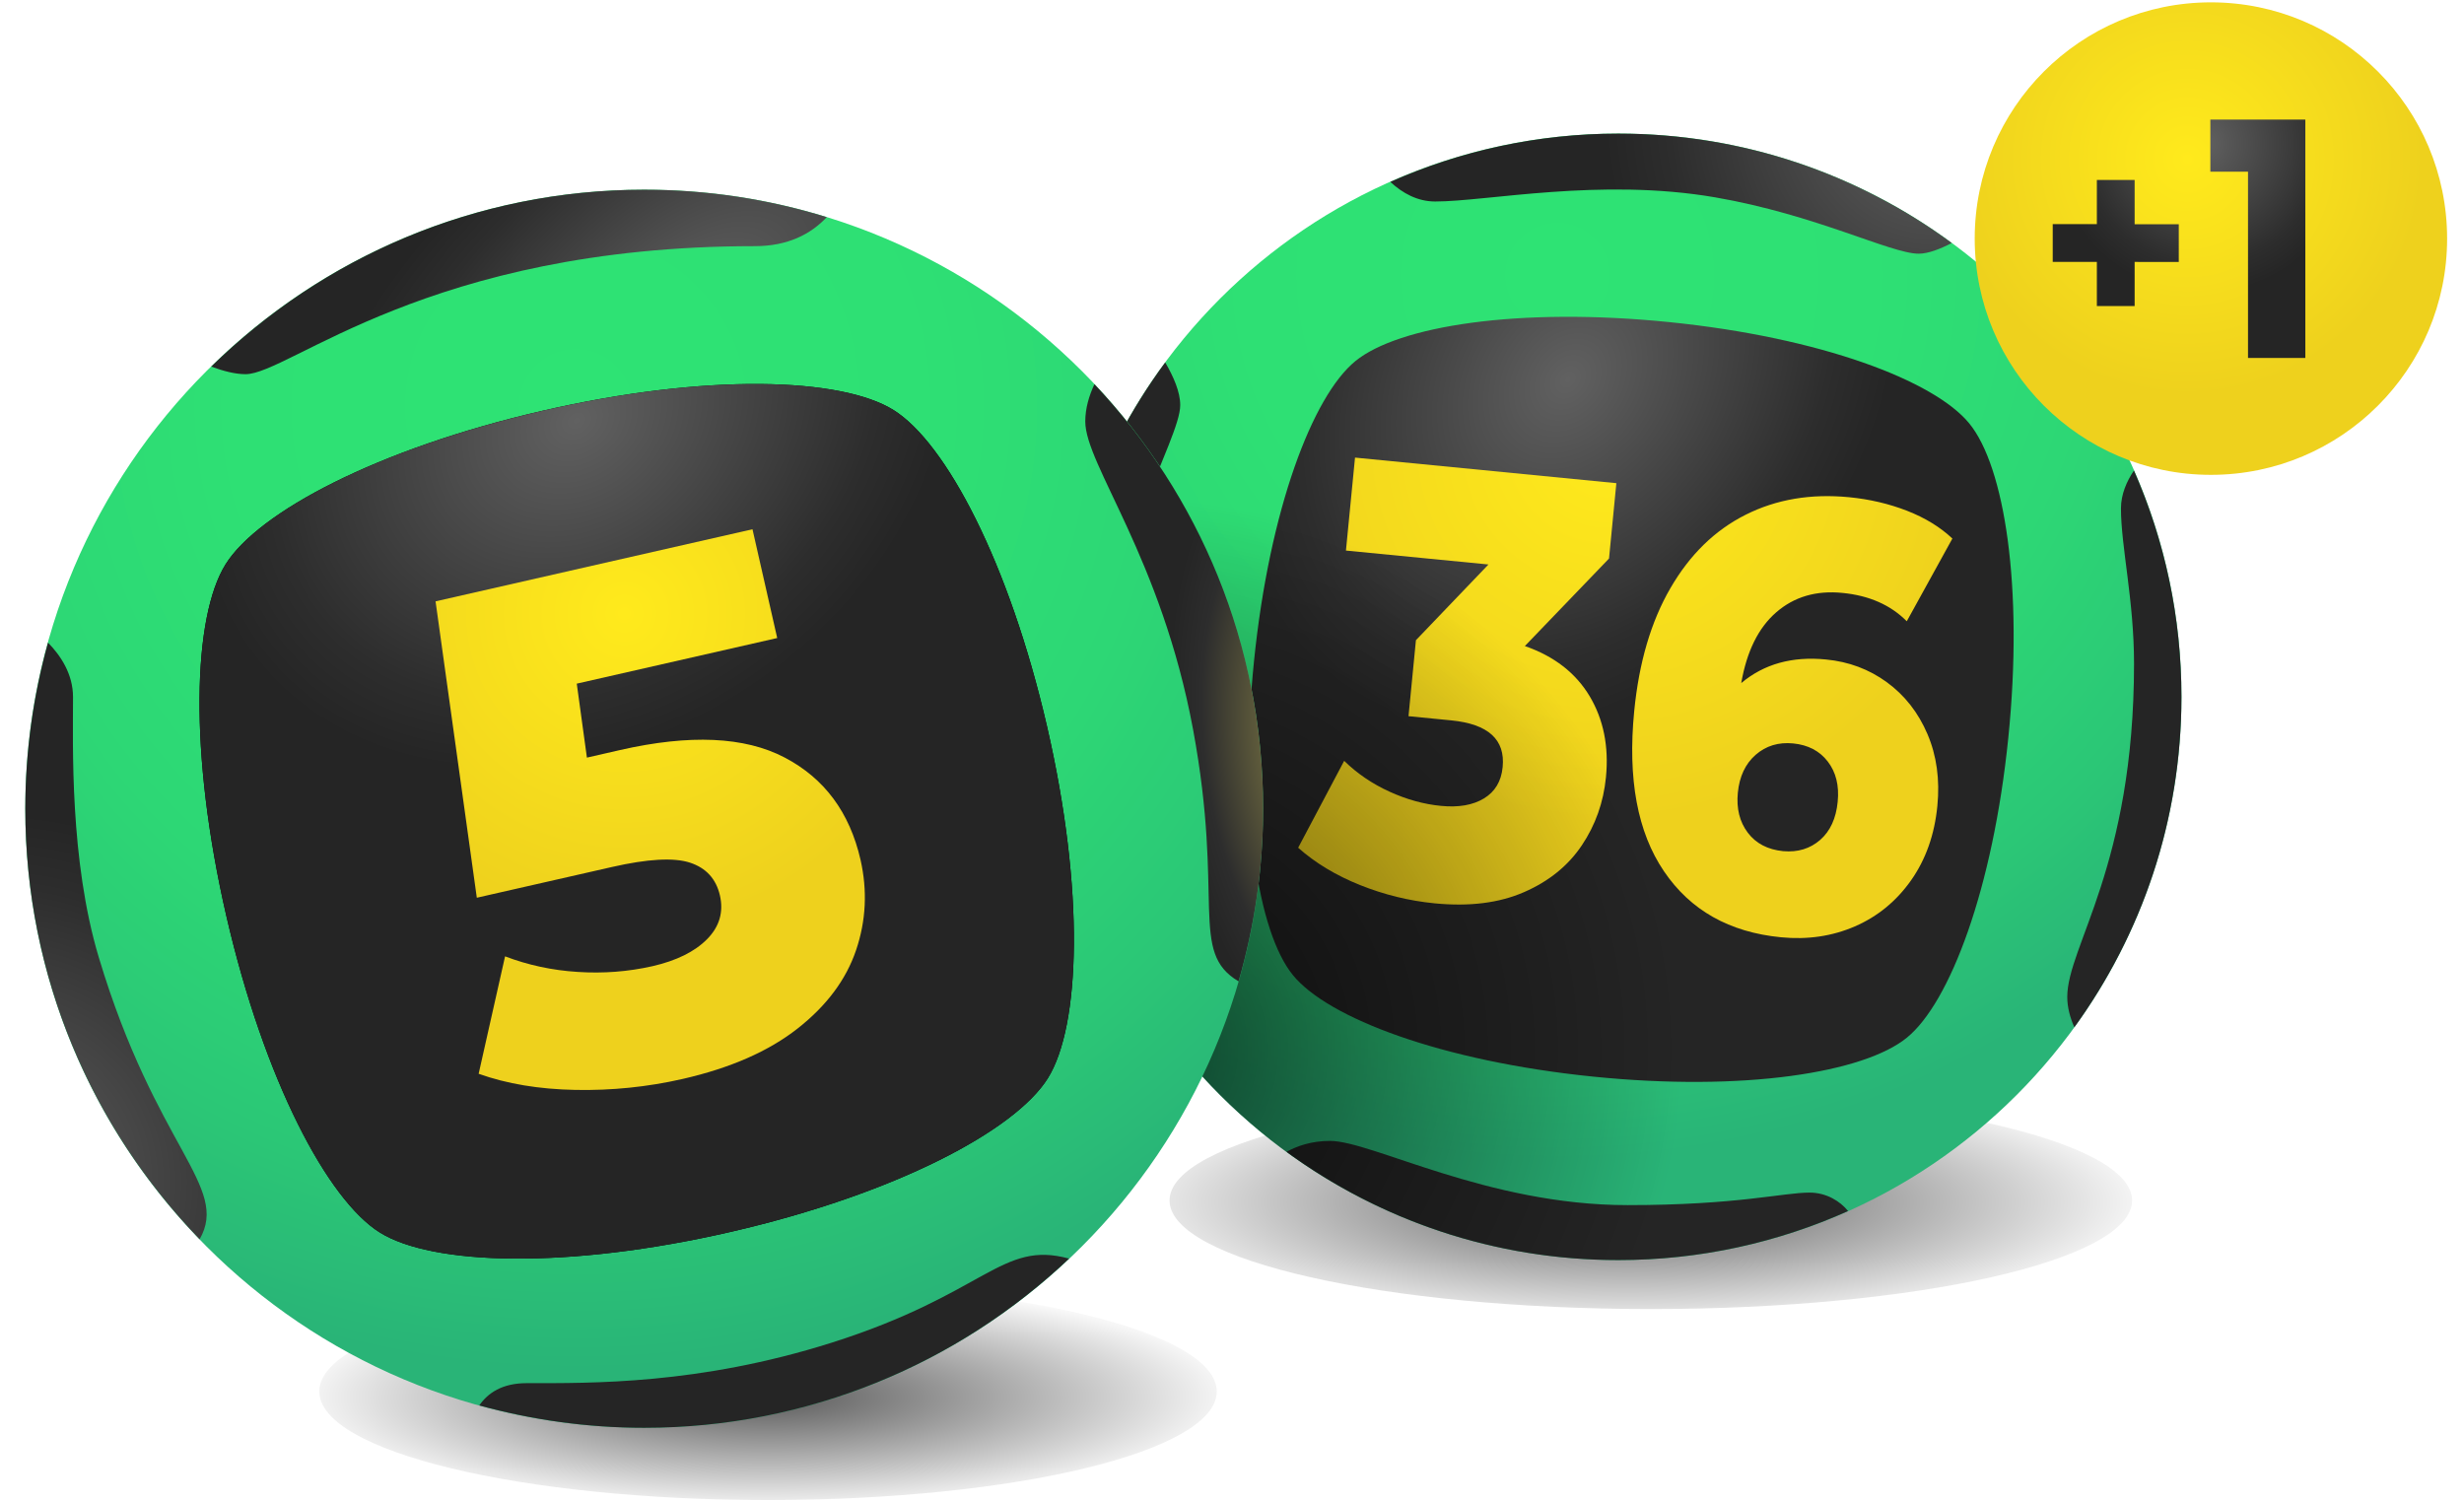
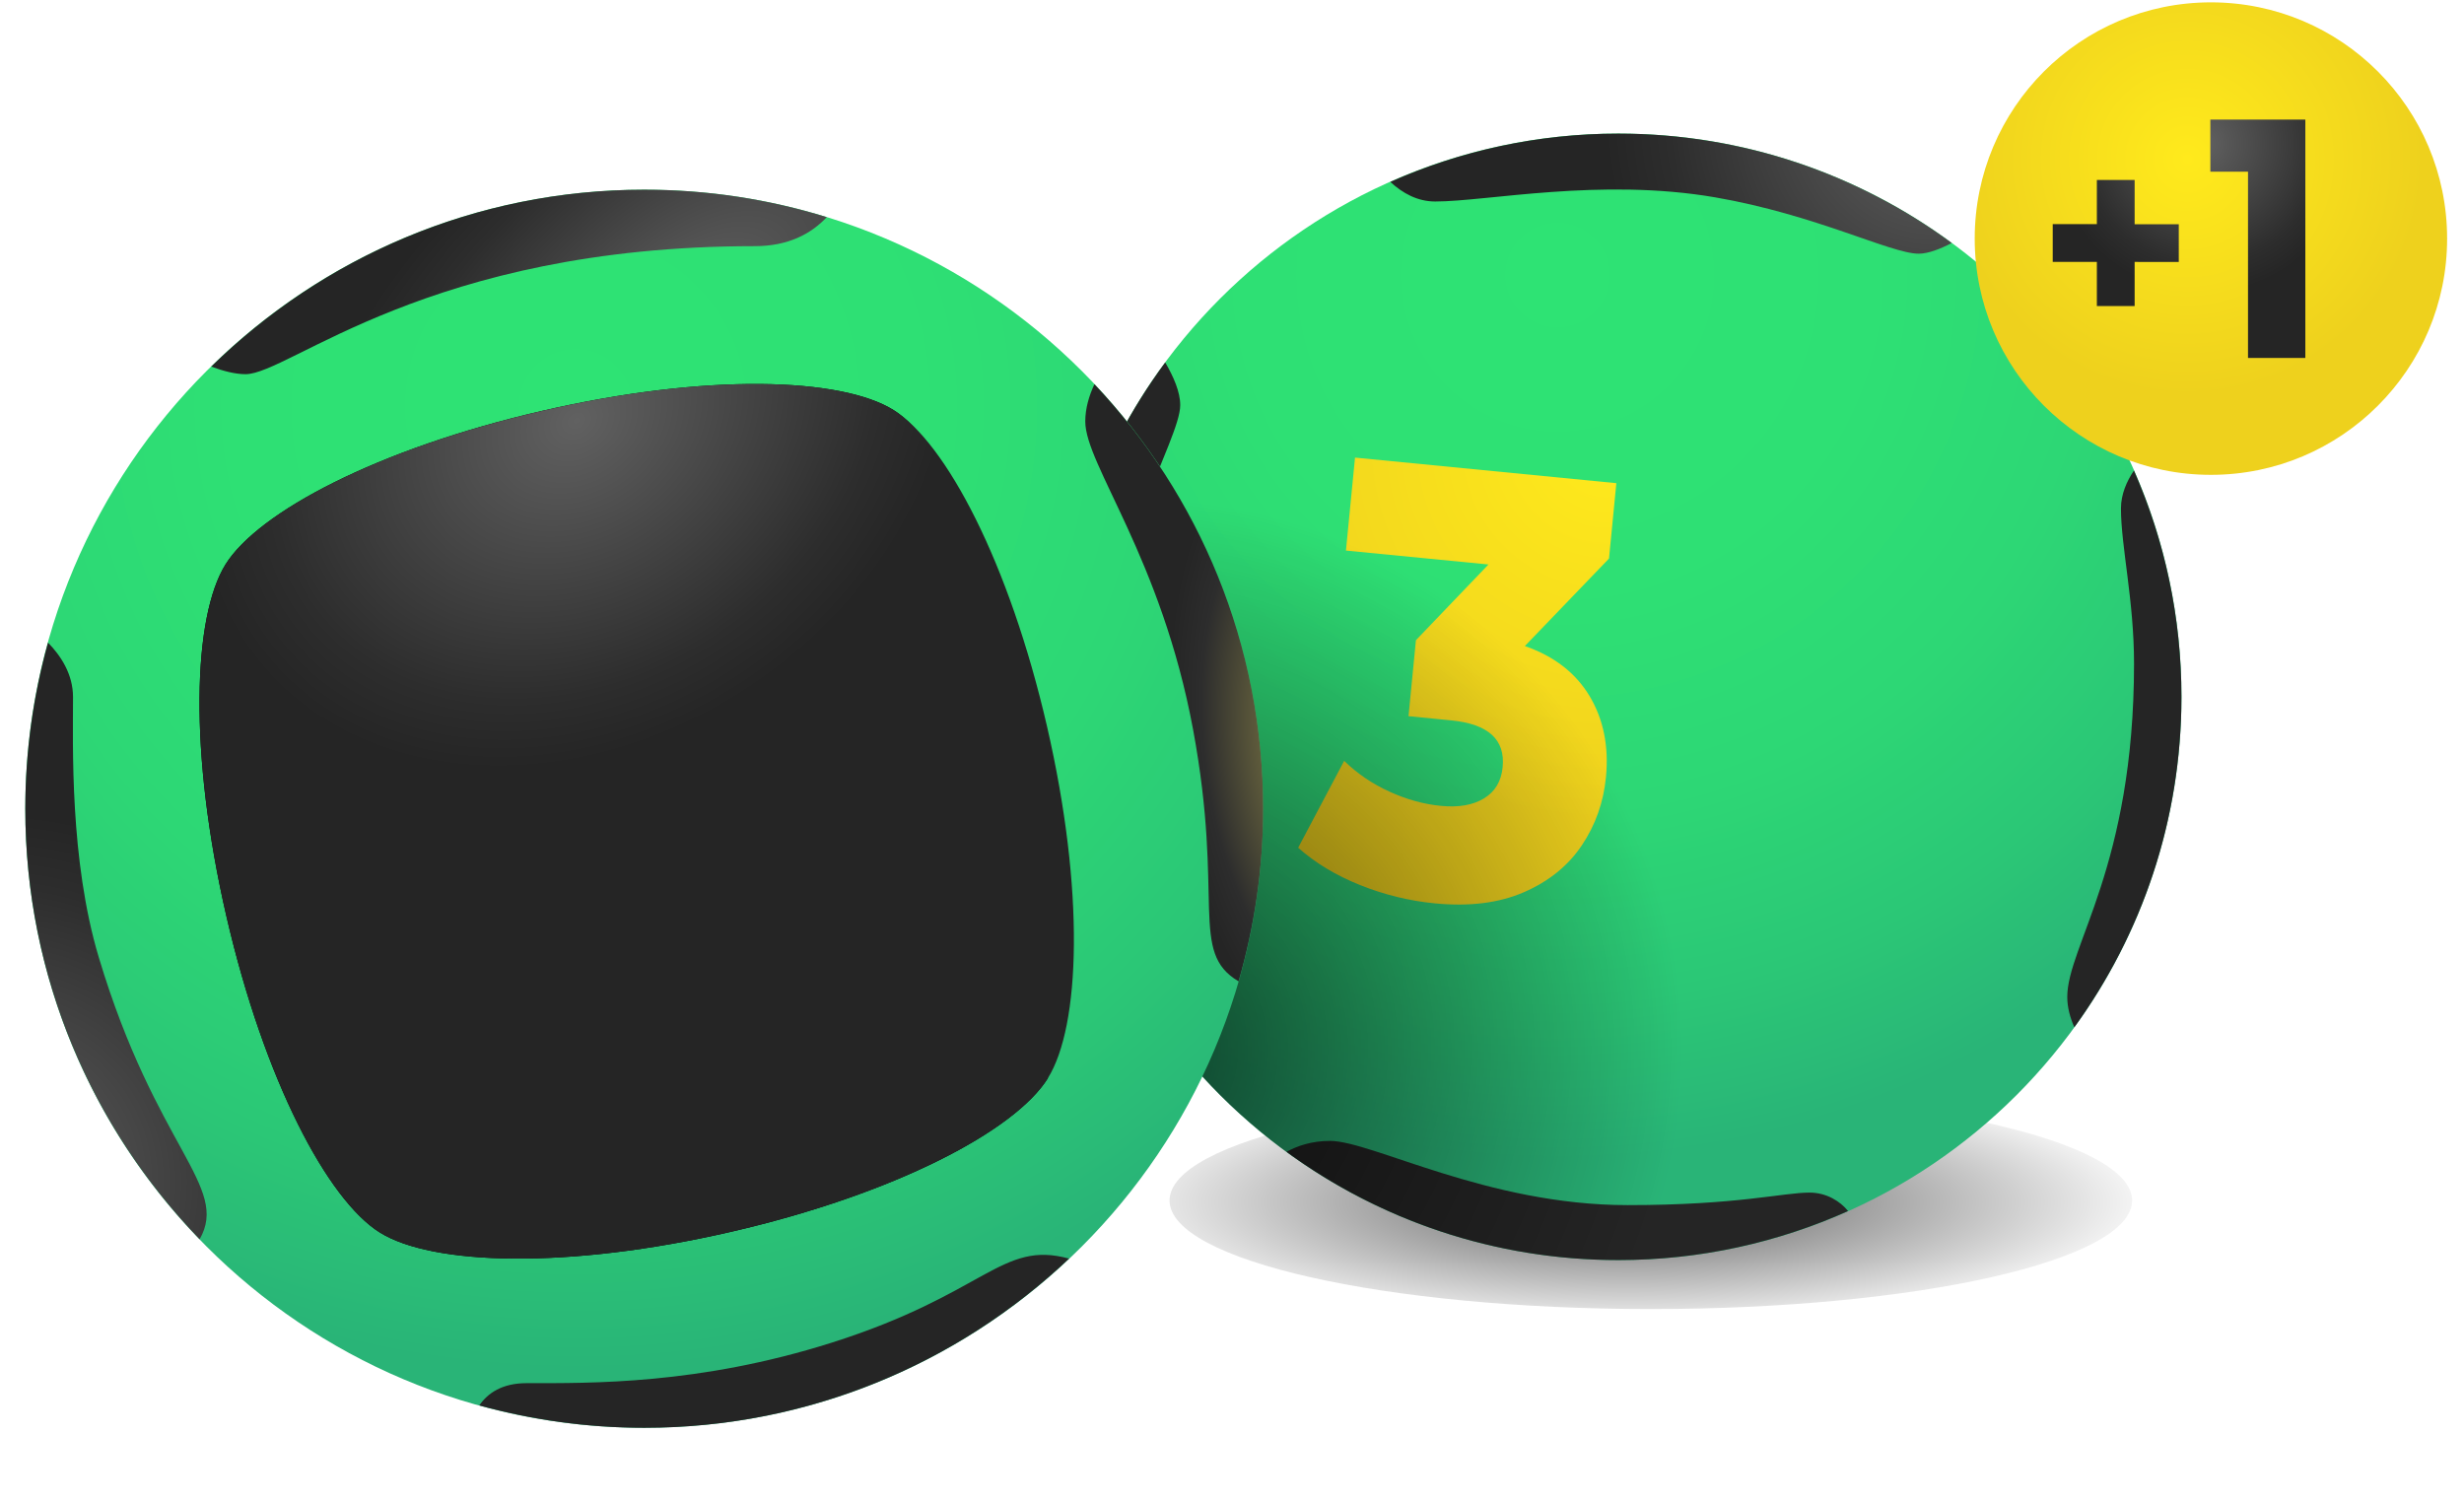
<svg xmlns="http://www.w3.org/2000/svg" width="82" height="50" viewBox="0 0 82 50" fill="none">
  <path d="M54.939 43.566C63.784 43.566 70.955 41.948 70.955 39.953C70.955 37.958 63.784 36.34 54.939 36.34C46.093 36.34 38.922 37.958 38.922 39.953C38.922 41.948 46.093 43.566 54.939 43.566Z" fill="url(#paint0_radial_58_31004)" />
-   <path d="M25.558 49.922C33.806 49.922 40.492 48.304 40.492 46.309C40.492 44.314 33.806 42.696 25.558 42.696C17.311 42.696 10.626 44.314 10.626 46.309C10.626 48.304 17.311 49.922 25.558 49.922Z" fill="url(#paint1_radial_58_31004)" />
  <path d="M53.856 41.936C64.207 41.936 72.597 33.544 72.597 23.191C72.597 12.839 64.207 4.446 53.856 4.446C43.507 4.446 35.116 12.839 35.116 23.191C35.116 33.544 43.507 41.936 53.856 41.936Z" fill="url(#paint2_radial_58_31004)" />
-   <path d="M65.54 14.097C64.376 12.667 60.592 11.232 55.562 10.721C50.533 10.21 46.537 10.851 45.108 12.016C43.678 13.181 42.245 16.965 41.733 21.996C41.222 27.027 41.863 31.023 43.028 32.453C44.192 33.883 47.976 35.317 53.006 35.829C58.035 36.34 62.031 35.699 63.46 34.534C64.889 33.369 66.324 29.584 66.835 24.554C67.346 19.523 66.705 15.526 65.54 14.097Z" fill="url(#paint3_radial_58_31004)" />
  <path d="M52.901 23.168C53.363 23.942 53.545 24.842 53.445 25.865C53.363 26.702 53.096 27.457 52.641 28.134C52.188 28.81 51.546 29.331 50.718 29.691C49.891 30.052 48.899 30.177 47.741 30.063C46.893 29.98 46.065 29.777 45.259 29.454C44.452 29.131 43.767 28.715 43.202 28.213L44.733 25.321C45.166 25.744 45.668 26.086 46.24 26.346C46.809 26.606 47.381 26.765 47.955 26.82C48.538 26.878 49.017 26.795 49.385 26.572C49.754 26.348 49.961 26.002 50.007 25.53C50.098 24.614 49.528 24.096 48.301 23.975L46.874 23.835L47.121 21.306L49.535 18.786L44.792 18.323L45.094 15.229L53.791 16.08L53.547 18.588L50.746 21.501C51.72 21.838 52.438 22.396 52.901 23.168Z" fill="url(#paint4_radial_58_31004)" />
-   <path d="M62.793 22.705C63.386 23.138 63.837 23.712 64.144 24.43C64.451 25.149 64.56 25.944 64.474 26.82C64.381 27.778 64.088 28.603 63.598 29.299C63.107 29.994 62.484 30.503 61.729 30.831C60.974 31.158 60.155 31.279 59.272 31.193C57.552 31.026 56.253 30.294 55.374 28.994C54.493 27.697 54.164 25.921 54.385 23.67C54.543 22.052 54.944 20.685 55.591 19.572C56.237 18.458 57.071 17.644 58.094 17.131C59.117 16.617 60.262 16.424 61.534 16.547C62.222 16.614 62.866 16.766 63.468 17C64.07 17.235 64.571 17.544 64.974 17.923L63.456 20.676C62.919 20.134 62.203 19.818 61.311 19.732C60.439 19.646 59.707 19.862 59.114 20.376C58.519 20.89 58.131 21.676 57.947 22.733C58.703 22.099 59.642 21.836 60.767 21.948C61.525 22.02 62.201 22.273 62.793 22.705ZM60.574 27.953C60.909 27.66 61.104 27.234 61.157 26.683C61.211 26.144 61.099 25.697 60.827 25.344C60.555 24.991 60.172 24.791 59.679 24.742C59.186 24.693 58.77 24.821 58.426 25.121C58.084 25.421 57.887 25.841 57.834 26.381C57.783 26.906 57.892 27.35 58.164 27.711C58.436 28.071 58.828 28.276 59.344 28.327C59.83 28.369 60.237 28.245 60.574 27.953Z" fill="url(#paint5_radial_58_31004)" />
  <path d="M61.503 40.304C59.167 41.35 56.581 41.936 53.856 41.936C49.726 41.936 45.91 40.597 42.814 38.333C43.17 38.138 43.644 37.97 44.262 37.97C45.652 37.97 49.489 40.107 54.161 40.107C57.824 40.107 59.335 39.69 60.22 39.69C60.778 39.69 61.238 39.974 61.503 40.304ZM71.016 15.659C70.777 16.015 70.584 16.447 70.584 16.921C70.584 18.188 71.019 19.978 71.019 22.08C71.019 28.836 68.797 31.493 68.797 33.179C68.797 33.52 68.888 33.86 69.032 34.188C71.272 31.098 72.597 27.302 72.597 23.194C72.597 20.511 72.03 17.965 71.016 15.659ZM53.856 4.446C51.153 4.446 48.587 5.023 46.268 6.053C46.675 6.429 47.172 6.706 47.763 6.706C49.471 6.706 53.255 5.909 57.076 6.567C60.436 7.146 62.928 8.443 63.853 8.443C64.167 8.443 64.564 8.289 64.953 8.087C61.847 5.802 58.01 4.446 53.856 4.446ZM38.198 33.488C39.395 32.444 38.512 30.468 38.512 30.468C38.512 30.468 36.811 28.036 36.811 23.191C36.811 18.346 39.277 14.662 39.277 13.481C39.277 13.046 39.056 12.537 38.777 12.062C36.476 15.175 35.116 19.023 35.116 23.191C35.116 26.995 36.253 30.531 38.198 33.488Z" fill="url(#paint6_radial_58_31004)" />
  <path d="M53.856 41.936C64.207 41.936 72.597 33.544 72.597 23.191C72.597 12.839 64.207 4.446 53.856 4.446C43.507 4.446 35.116 12.839 35.116 23.191C35.116 33.544 43.507 41.936 53.856 41.936Z" fill="url(#paint7_radial_58_31004)" />
  <path d="M73.577 15.803C77.918 15.803 81.438 12.283 81.438 7.941C81.438 3.598 77.918 0.078 73.577 0.078C69.236 0.078 65.717 3.598 65.717 7.941C65.717 12.283 69.236 15.803 73.577 15.803Z" fill="url(#paint8_radial_58_31004)" />
  <path d="M71.039 8.717V10.186H69.782V8.717H68.313V7.459H69.782V5.99H71.039V7.462H72.508V8.719L71.039 8.717ZM73.559 3.979V5.713H74.812V11.914H76.72V3.979H73.559Z" fill="url(#paint9_radial_58_31004)" />
  <path d="M21.438 47.518C32.813 47.518 42.035 38.294 42.035 26.916C42.035 15.537 32.813 6.313 21.438 6.313C10.062 6.313 0.841 15.537 0.841 26.916C0.841 38.294 10.062 47.518 21.438 47.518Z" fill="url(#paint10_radial_58_31004)" />
-   <path d="M29.739 13.648C28.003 12.562 23.51 12.411 18.036 13.674C12.563 14.936 8.593 17.044 7.507 18.781C6.422 20.518 6.271 25.012 7.533 30.487C8.797 35.962 10.903 39.932 12.639 41.018C14.376 42.104 18.868 42.255 24.342 40.992C29.815 39.728 33.785 37.621 34.871 35.885C35.956 34.148 36.107 29.654 34.845 24.179C33.581 18.704 31.475 14.734 29.739 13.648Z" fill="black" />
+   <path d="M29.739 13.648C28.003 12.562 23.51 12.411 18.036 13.674C12.563 14.936 8.593 17.044 7.507 18.781C6.422 20.518 6.271 25.012 7.533 30.487C8.797 35.962 10.903 39.932 12.639 41.018C14.376 42.104 18.868 42.255 24.342 40.992C29.815 39.728 33.785 37.621 34.871 35.885C33.581 18.704 31.475 14.734 29.739 13.648Z" fill="black" />
  <path d="M29.739 13.648C28.003 12.562 23.51 12.411 18.036 13.674C12.563 14.936 8.593 17.044 7.507 18.781C6.422 20.518 6.271 25.012 7.533 30.487C8.797 35.962 10.903 39.932 12.639 41.018C14.376 42.104 18.868 42.255 24.342 40.992C29.815 39.728 33.785 37.621 34.871 35.885C35.956 34.148 36.107 29.654 34.845 24.179C33.581 18.704 31.475 14.734 29.739 13.648Z" fill="url(#paint11_radial_58_31004)" />
-   <path d="M26.109 25.209C27.436 25.902 28.277 27.039 28.638 28.615C28.87 29.64 28.822 30.642 28.489 31.623C28.157 32.604 27.508 33.472 26.544 34.229C25.579 34.987 24.303 35.547 22.709 35.91C21.542 36.175 20.354 36.296 19.148 36.273C17.939 36.25 16.868 36.071 15.929 35.736L16.808 31.828C17.57 32.118 18.376 32.293 19.227 32.346C20.077 32.402 20.905 32.337 21.709 32.156C22.513 31.972 23.12 31.672 23.531 31.256C23.943 30.84 24.084 30.354 23.959 29.803C23.833 29.252 23.501 28.887 22.964 28.71C22.427 28.534 21.558 28.582 20.361 28.855L15.868 29.877L14.495 20.013L25.042 17.614L25.865 21.234L19.194 22.752L19.532 25.214L20.642 24.96C22.959 24.433 24.782 24.514 26.109 25.209Z" fill="url(#paint12_radial_58_31004)" />
  <path d="M21.438 6.313C15.827 6.313 10.744 8.559 7.03 12.2C7.427 12.348 7.825 12.453 8.171 12.453C9.631 12.453 14.237 8.192 25.119 8.192C26.224 8.192 26.986 7.789 27.514 7.227C25.594 6.632 23.553 6.313 21.438 6.313ZM21.438 47.518C26.916 47.518 31.89 45.375 35.578 41.887C33.317 41.269 32.822 43.057 27.664 44.689C23.253 46.084 19.676 46.032 17.524 46.032C16.71 46.032 16.232 46.363 15.95 46.774C17.698 47.253 19.537 47.518 21.438 47.518Z" fill="url(#paint13_radial_58_31004)" />
  <path d="M0.842 26.916C0.842 25 1.109 23.147 1.598 21.387C2.023 21.822 2.43 22.436 2.43 23.198C2.43 24.795 2.314 28.617 3.287 31.86C5.191 38.207 7.65 39.481 6.644 41.243C3.055 37.533 0.842 32.483 0.842 26.916Z" fill="url(#paint14_radial_58_31004)" />
  <path d="M36.422 12.786C36.245 13.164 36.117 13.588 36.117 14.027C36.117 15.464 38.648 18.574 39.706 24.286C40.754 29.947 39.562 31.679 41.219 32.66C41.746 30.835 42.037 28.91 42.037 26.916C42.035 21.443 39.899 16.473 36.422 12.786Z" fill="url(#paint15_radial_58_31004)" />
  <defs>
    <radialGradient id="paint0_radial_58_31004" cx="0" cy="0" r="1" gradientUnits="userSpaceOnUse" gradientTransform="translate(54.181 40.015) scale(18.06 4.394)">
      <stop stop-opacity="0.65" />
      <stop offset="1" stop-opacity="0" />
    </radialGradient>
    <radialGradient id="paint1_radial_58_31004" cx="0" cy="0" r="1" gradientUnits="userSpaceOnUse" gradientTransform="translate(25.504 46.501) scale(16.145 3.915)">
      <stop stop-opacity="0.65" />
      <stop offset="1" stop-opacity="0" />
    </radialGradient>
    <radialGradient id="paint2_radial_58_31004" cx="0" cy="0" r="1" gradientUnits="userSpaceOnUse" gradientTransform="translate(51.823 9.079) scale(29.599 29.606)">
      <stop stop-color="#2EE374" />
      <stop offset="0.354" stop-color="#2EE074" />
      <stop offset="0.603" stop-color="#2DD775" />
      <stop offset="0.82" stop-color="#2BC776" />
      <stop offset="1" stop-color="#29B477" />
    </radialGradient>
    <radialGradient id="paint3_radial_58_31004" cx="0" cy="0" r="1" gradientUnits="userSpaceOnUse" gradientTransform="translate(52.212 12.62) rotate(-52.295) scale(12.732 9.866)">
      <stop stop-color="#616161" />
      <stop offset="0.804" stop-color="#2D2D2D" />
      <stop offset="1" stop-color="#252525" />
    </radialGradient>
    <radialGradient id="paint4_radial_58_31004" cx="0" cy="0" r="1" gradientUnits="userSpaceOnUse" gradientTransform="translate(53.437 14.792) scale(12.563 12.566)">
      <stop stop-color="#FFEA1C" />
      <stop offset="1" stop-color="#EED11D" />
    </radialGradient>
    <radialGradient id="paint5_radial_58_31004" cx="0" cy="0" r="1" gradientUnits="userSpaceOnUse" gradientTransform="translate(53.437 14.792) scale(12.563 12.566)">
      <stop stop-color="#FFEA1C" />
      <stop offset="1" stop-color="#EED11D" />
    </radialGradient>
    <radialGradient id="paint6_radial_58_31004" cx="0" cy="0" r="1" gradientUnits="userSpaceOnUse" gradientTransform="translate(64.364 3.794) scale(10.978 10.98)">
      <stop stop-color="#616161" />
      <stop offset="0.804" stop-color="#2D2D2D" />
      <stop offset="1" stop-color="#252525" />
    </radialGradient>
    <radialGradient id="paint7_radial_58_31004" cx="0" cy="0" r="1" gradientUnits="userSpaceOnUse" gradientTransform="translate(37.659 34.916) scale(18.342 18.347)">
      <stop stop-opacity="0.65" />
      <stop offset="1" stop-opacity="0" />
    </radialGradient>
    <radialGradient id="paint8_radial_58_31004" cx="0" cy="0" r="1" gradientUnits="userSpaceOnUse" gradientTransform="translate(72.795 5.298) scale(7.861 7.863)">
      <stop stop-color="#FFEA1C" />
      <stop offset="1" stop-color="#EED11D" />
    </radialGradient>
    <radialGradient id="paint9_radial_58_31004" cx="0" cy="0" r="1" gradientUnits="userSpaceOnUse" gradientTransform="translate(73.316 4.776) scale(4.997 4.998)">
      <stop stop-color="#616161" />
      <stop offset="0.804" stop-color="#2D2D2D" />
      <stop offset="1" stop-color="#252525" />
    </radialGradient>
    <radialGradient id="paint10_radial_58_31004" cx="0" cy="0" r="1" gradientUnits="userSpaceOnUse" gradientTransform="translate(19.168 13.551) scale(31.994 32.002)">
      <stop stop-color="#2EE374" />
      <stop offset="0.354" stop-color="#2EE074" />
      <stop offset="0.603" stop-color="#2DD775" />
      <stop offset="0.82" stop-color="#2BC776" />
      <stop offset="1" stop-color="#29B477" />
    </radialGradient>
    <radialGradient id="paint11_radial_58_31004" cx="0" cy="0" r="1" gradientUnits="userSpaceOnUse" gradientTransform="translate(19.19 14) rotate(-34.491) scale(13.376 10.672)">
      <stop stop-color="#616161" />
      <stop offset="0.804" stop-color="#2D2D2D" />
      <stop offset="1" stop-color="#252525" />
    </radialGradient>
    <radialGradient id="paint12_radial_58_31004" cx="0" cy="0" r="1" gradientUnits="userSpaceOnUse" gradientTransform="translate(20.78 20.42) scale(10.537 10.54)">
      <stop stop-color="#FFEA1C" />
      <stop offset="1" stop-color="#EED11D" />
    </radialGradient>
    <radialGradient id="paint13_radial_58_31004" cx="0" cy="0" r="1" gradientUnits="userSpaceOnUse" gradientTransform="translate(22.901 10.216) rotate(-38.515) scale(15.22 7.874)">
      <stop stop-color="#616161" />
      <stop offset="0.804" stop-color="#2D2D2D" />
      <stop offset="1" stop-color="#252525" />
    </radialGradient>
    <radialGradient id="paint14_radial_58_31004" cx="0" cy="0" r="1" gradientUnits="userSpaceOnUse" gradientTransform="translate(-0.371 39.382) rotate(60.455) scale(12.312 12.414)">
      <stop stop-color="#616161" />
      <stop offset="0.804" stop-color="#2D2D2D" />
      <stop offset="1" stop-color="#252525" />
    </radialGradient>
    <radialGradient id="paint15_radial_58_31004" cx="0" cy="0" r="1" gradientUnits="userSpaceOnUse" gradientTransform="translate(44.393 24.968) rotate(-96.966) scale(10.933 5.361)">
      <stop stop-color="#9F974E" />
      <stop offset="0.804" stop-color="#2D2D2D" />
      <stop offset="1" stop-color="#252525" />
    </radialGradient>
  </defs>
</svg>